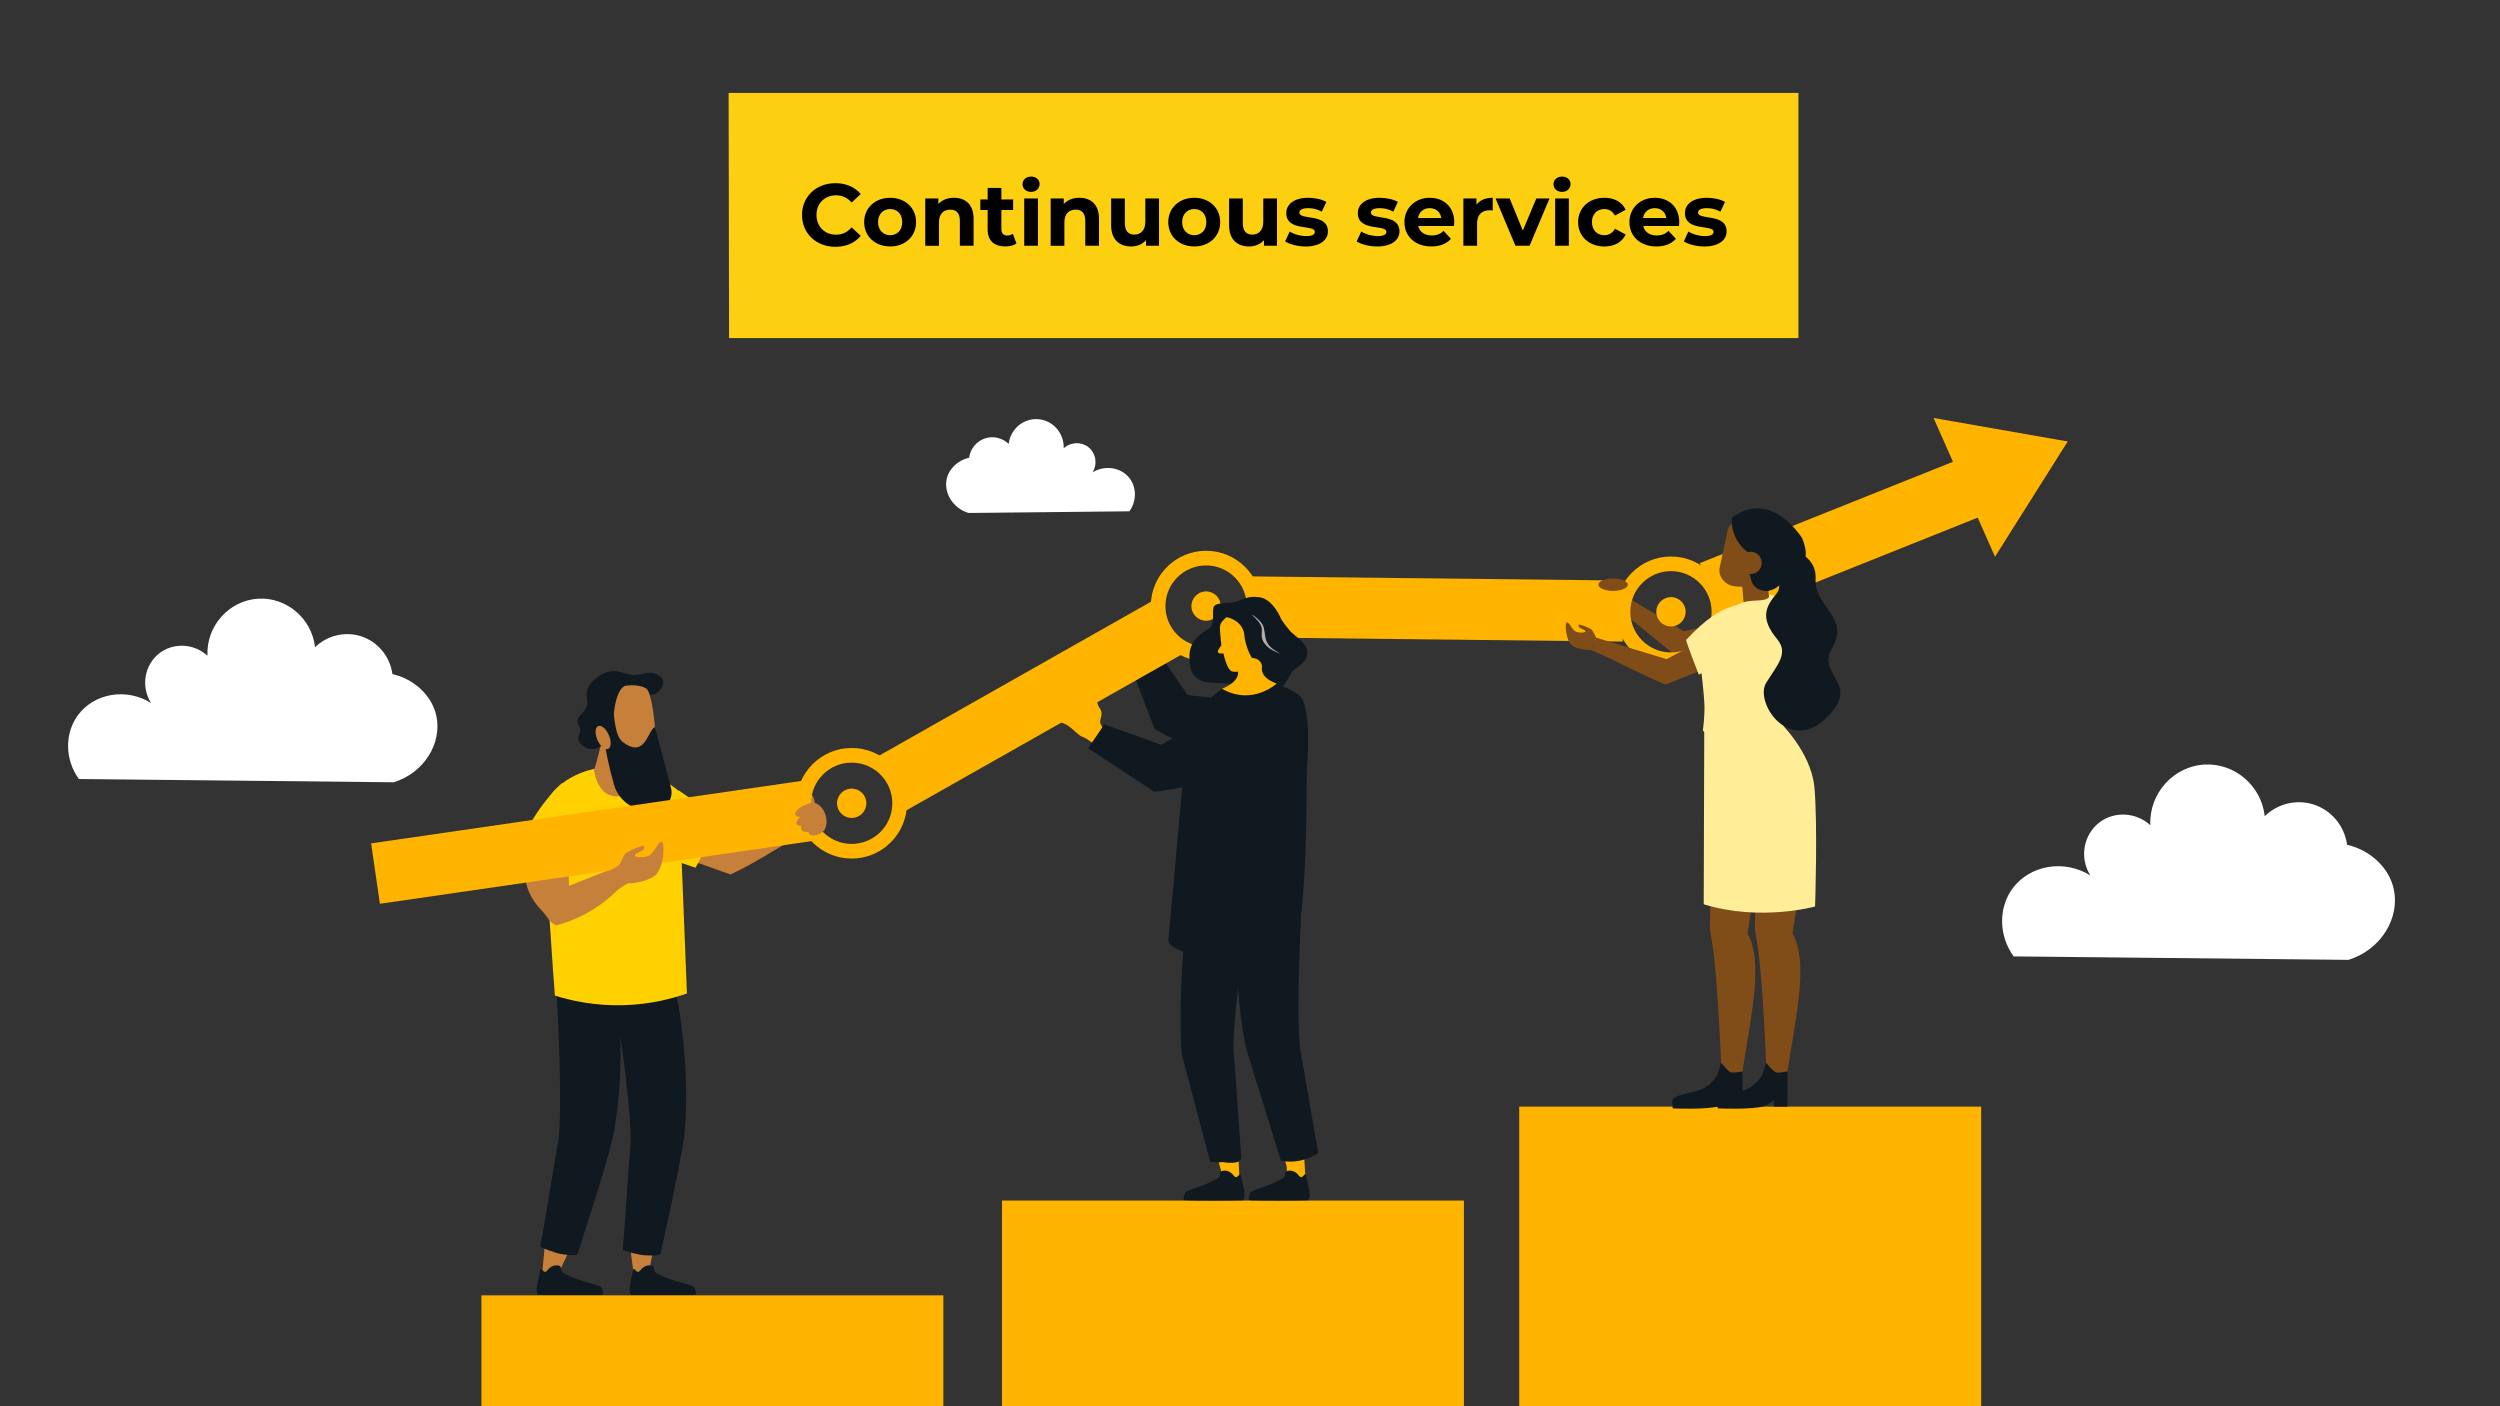
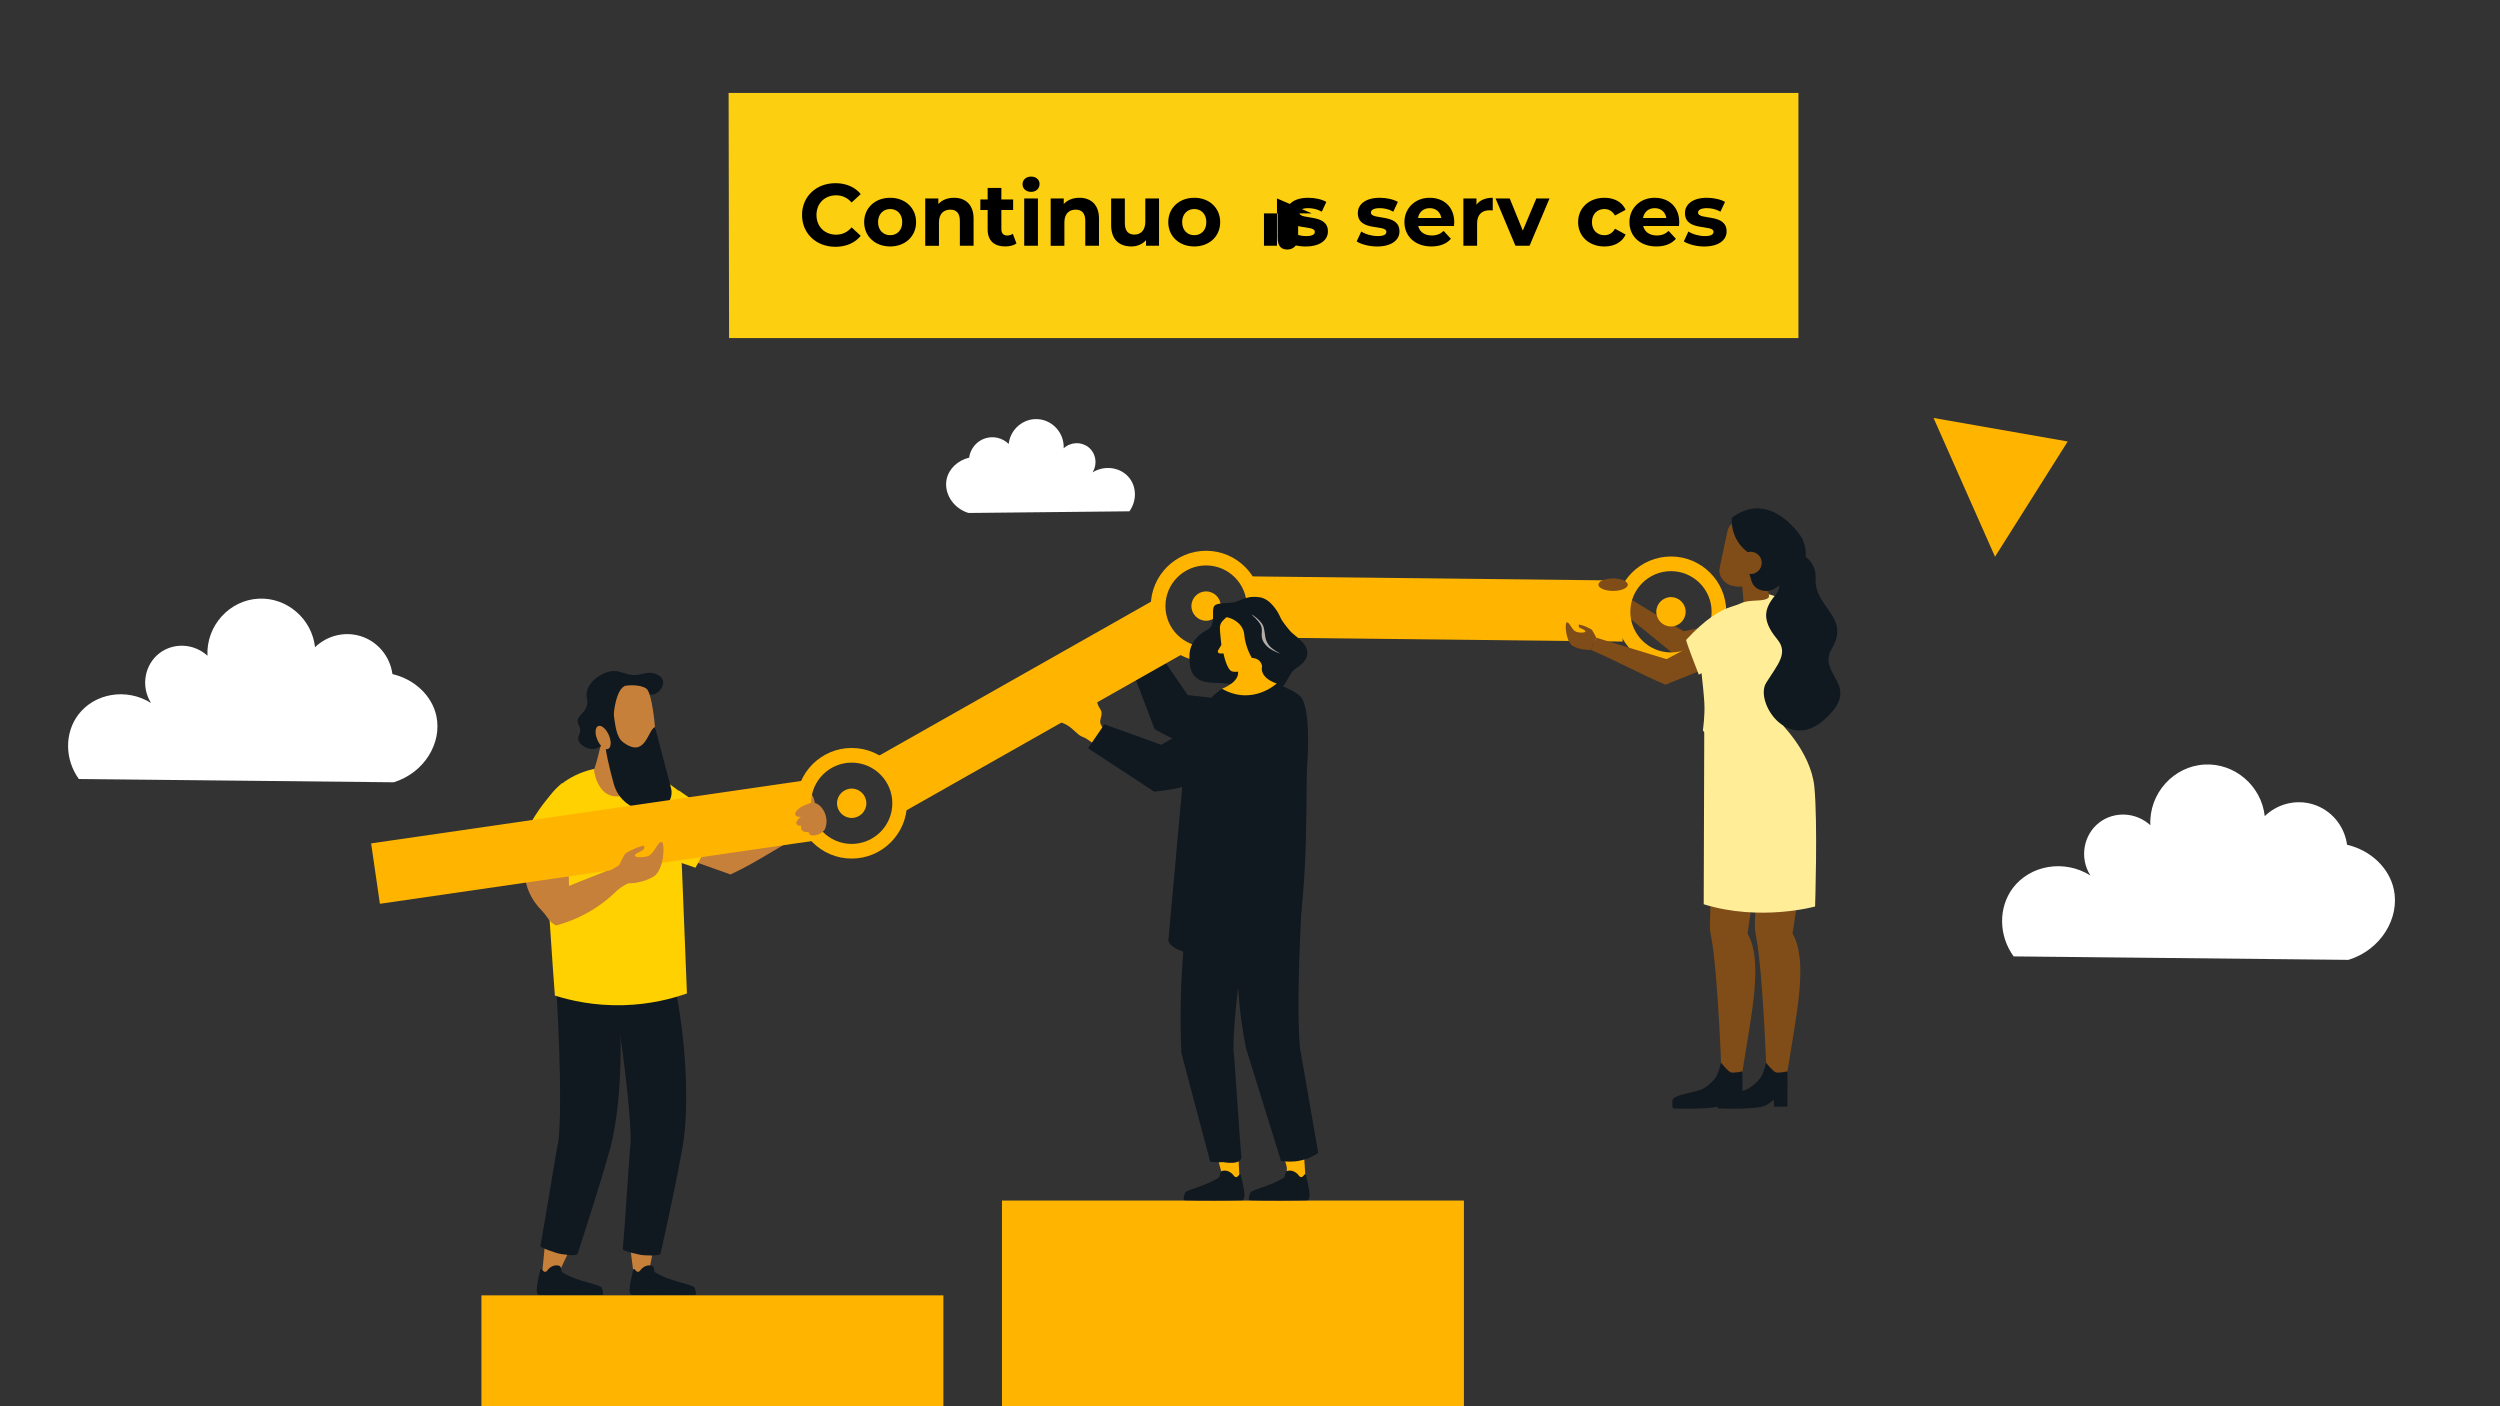
<svg xmlns="http://www.w3.org/2000/svg" id="Layer_1" viewBox="0 0 1024 576">
  <rect x="0" y="0" width="1024" height="576" fill="#333333" stroke="none" />
  <defs>
    <style>
      .cls-1 {
        fill: #c24627;
      }

      .cls-1, .cls-2, .cls-3, .cls-4, .cls-5, .cls-6, .cls-7 {
        fill-rule: evenodd;
      }

      .cls-8 {
        fill: #ffd100;
      }

      .cls-2, .cls-9 {
        fill: #c7803a;
      }

      .cls-3, .cls-10 {
        fill: #ffb500;
      }

      .cls-11 {
        fill: #b4aea9;
      }

      .cls-4, .cls-12 {
        fill: #101820;
      }

      .cls-13 {
        fill: #fccf10;
      }

      .cls-14 {
        isolation: isolate;
      }

      .cls-15, .cls-5 {
        fill: #804d18;
      }

      .cls-16 {
        fill: #fff;
      }

      .cls-6 {
        fill: #ffa890;
      }

      .cls-7 {
        fill: #ffee97;
      }
    </style>
  </defs>
  <path class="cls-16" d="M32.31,319.1c-5.86-8.12-5.85-18.91-.27-26.33,6.57-8.73,19.63-11.19,29.82-4.83-4.29-6.8-2.66-15.74,3.5-20.43,5.75-4.37,14.09-3.99,19.61,1.08-.56-12.3,9.01-22.78,20.96-23.38,11.48-.58,21.79,8.13,23.11,19.88,4.94-4.77,12.06-6.53,18.54-4.57,7,2.11,12.15,8.22,13.16,15.58,9.11,2.14,16.22,8.88,18,17.19,2.35,10.97-4.86,23.22-17.47,27.13-42.99-.44-85.99-.9-128.98-1.34h0l.02.02Z" />
  <path class="cls-16" d="M462.6,209.43c2.99-4.15,2.99-9.66.14-13.46-3.36-4.46-10.04-5.71-15.25-2.47,2.19-3.48,1.35-8.04-1.79-10.43-2.93-2.23-7.2-2.04-10.02.55.29-6.28-4.6-11.64-10.71-11.95-5.87-.3-11.14,4.15-11.81,10.16-2.53-2.44-6.16-3.34-9.48-2.33-3.58,1.08-6.22,4.2-6.73,7.96-4.65,1.1-8.29,4.54-9.2,8.78-1.21,5.6,2.48,11.87,8.92,13.87,21.97-.23,43.94-.45,65.91-.68h.02Z" />
  <path class="cls-16" d="M824.77,391.73c-6.23-8.64-6.23-20.11-.29-28.01,6.99-9.27,20.89-11.89,31.73-5.14-4.57-7.24-2.82-16.74,3.72-21.72,6.11-4.65,14.99-4.24,20.85,1.15-.6-13.08,9.58-24.22,22.29-24.86,12.22-.62,23.18,8.64,24.57,21.14,5.26-5.08,12.81-6.95,19.72-4.85,7.44,2.24,12.93,8.74,14,16.57,9.69,2.28,17.25,9.44,19.15,18.28,2.51,11.66-5.16,24.7-18.57,28.87-45.71-.47-91.45-.95-137.16-1.42l-.02-.02h.01Z" />
  <path class="cls-2" d="M284.08,336.48c4.66,2.02,9.3,4.05,13.96,6.07l34.32-10.26c1.09,3.05,1.22,3.39,2.29,6.46-12.14,5.57-23.31,13.86-35.44,19.43-7.55-2.69-15.1-5.39-22.65-8.07,2.51-4.54,5.01-9.09,7.52-13.63h0Z" />
  <path class="cls-12" d="M472.51,264.31l-11.12,4.05c3.84,10.1,7.7,20.19,11.54,30.29,9.28,5.36,17.53,8.16,23.36,9.71,9.68,2.58,15.88,4.14,21.59.88,5.87-3.35,7.98-9.95,8.75-13.06-3.33-2.67-6.68-5.33-10.01-8-10.04-1.16-20.1-2.31-30.14-3.48-4.65-6.8-9.3-13.6-13.95-20.4l-.02.02h0Z" />
  <g id="Legs">
    <path class="cls-9" d="M231.13,512.88c.52.16,1.11.13,1.74.02-1.54,3.2-3.05,6.4-4.49,9.63-2.79-.25-3.81-.63-6.25-1.77.4-3.64.71-7.46,1.11-11.33,2.35,1.65,5.16,2.83,7.89,3.44h0Z" />
    <path class="cls-9" d="M266.33,510.07c.54.06,1.13-.07,1.71-.28-.72,3.4-1.41,6.79-2.03,10.2-2.79.25-3.72,3.19-6.39,2.49-.51-3.63-1.3-10.55-1.85-14.41,2.71,1.2,5.75,1.88,8.56,1.99h0Z" />
    <path class="cls-12" d="M228.82,467.03h-.03c1.22-11.36.59-37.19-1.09-65.15,8.55-1.34,15.98-1.22,24.67-.96,3.2,21.82,2.16,52.87-2.51,69.67-3.9,14.02-8.84,29.28-13.28,42.95-.41,1.24-7.07.13-7.97-.14-.88-.25-7.44-2.3-7.28-3.09,2.13-11.05,6.88-41.59,7.5-43.3v.02h-.01Z" />
    <path class="cls-12" d="M258.36,467.83h-.03c.13-11.42-2.99-37.08-7.37-64.73,8.38-2.16,15.78-2.76,24.46-3.33,5.28,21.41,7.25,52.43,4.23,69.59-2.52,14.34-5.97,30-9.07,44.03-.28,1.27-7.03.8-7.95.64-.9-.17-7.63-1.57-7.54-2.38,1.05-11.21,2.82-42.06,3.29-43.82h-.02Z" />
  </g>
  <path class="cls-12" d="M227.46,518.33c.65-.09,1.3-.03,1.88.27.58.31.43,2.22.99,2.56,6.5,4.02,15.97,4.93,16.21,6.43.22,1.43,1.14,2.79-.22,2.84-5.47.22-21.3.15-25.42,0-2.41-.08,0-7.92.42-10.38.05-.28.41-.38.59-.15.35.44.96,1.29,1.63,1,.55-.24.82-.78,1.22-1.2.67-.69,1.68-1.25,2.71-1.41v.04Z" />
  <path class="cls-12" d="M265.5,518.33c.65-.09,1.3-.03,1.88.27.58.31.43,2.22.99,2.56,6.5,4.02,15.97,4.93,16.21,6.43.22,1.43,1.14,2.79-.22,2.84-5.47.22-21.3.15-25.42,0-2.41-.08,0-7.92.42-10.38.05-.28.41-.38.59-.15.35.44.96,1.29,1.63,1,.55-.24.82-.78,1.22-1.2.67-.69,1.68-1.25,2.71-1.41v.04Z" />
  <path class="cls-8" d="M227.29,407.8c6.4,2.01,16.2,4.28,28.27,3.92,10.92-.32,19.79-2.69,25.81-4.81-1.1-27.63-2.21-55.26-3.31-82.9,0,0-7.99-6.9-18.72-9.79-3.18-.85-6.83-.15-10.62.04-2.8.14-5.46.61-7.94,1.34-9.71,2.87-16.51,9.61-17.56,14.89-1.3,6.64,4.06,77.3,4.06,77.3v.02h0Z" />
  <path class="cls-9" d="M233.07,362.87l-.56-20.19h-14.91c-2.9,9.53-5.7,20.37,4.73,30.74,2.26,2.53,2.44,4.09,5.44,5.64,3.72-.98,8.75-2.72,14.16-5.93,5.33-3.17,9.23-6.69,11.87-9.46-.51-2.82-1.01-5.65-1.52-8.47-5,2.1-14.21,5.57-19.21,7.68h0,0Z" />
  <path class="cls-9" d="M245.74,306.52s-.89,4.2-2.44,8.94c0,0,1.77,16.07,15.76,8.91,0,0-1.98-10.22-.44-15.36s-11.39-9.07-12.88-2.49h0,.01Z" />
  <path class="cls-12" d="M262.6,276.18c-6.45,1.43-7.9-2.4-13.28-1.04-4.03,1.01-8.27,4.43-8.99,8.37-.46,2.5.85,3.27-.03,5.8-1.1,3.17-3.79,3.77-3.69,6.25.06,1.5,1.06,1.74,1.04,3.6-.02,1.85-1,2.2-.8,3.6.31,2.16,2.92,3.34,3.28,3.51.47.21,2.19.93,4.2.27.5-.17,1.76-.66,2.71-1.9,1.49-1.97,1.39-4.76.54-6.65-.61-1.35-1.28-1.5-1.63-2.98-.1-.46-.47-2,.27-3.25.78-1.32,1.97-.92,3.52-2.03,2.35-1.69,1.51-3.98,3.79-6.11,1.68-1.55,3.75-1.83,4.2-1.9,4.63-.63,6.64,3.65,10.03,2.71,2.37-.66,4.35-3.55,3.81-5.66-.48-1.84-2.78-2.66-3.24-2.82-2.26-.8-4.22-.13-5.75.21h.01v.02Z" />
  <path class="cls-9" d="M248.28,287.22c-1.85,14.78,1.4,26.53,2.49,28.89,2.21,4.74,15.25,2.9,16.46.71,3.13-5.65.55-31.87-2.25-34.55-2.79-2.67-15.77-2.54-16.71,4.94h0,0Z" />
  <path class="cls-12" d="M251.13,290.83l-3.46,12.02c.29,4.92,2.08,12.3,3.77,18.38,2.16,7.75,10.1,12.34,17.91,10.42.09-.02.18-.04.27-.06,3.9-.98,6.24-4.94,5.22-8.82l-6.55-24.96c-3,1.02-3.8,13.13-13.04,6.23-2.88-2.15-3.22-6.85-4.12-13.2h0Z" />
  <path class="cls-12" d="M251.15,303.77c-.53-9.91.72-20.76,4.73-22.81,0,0-9.88-1.19-11.98,7.21-2.09,8.41,3.89,16.62,3.89,16.62l3.37-1.02h0Z" />
  <path class="cls-9" d="M249.51,301.42c-1.03-2.62-2.97-4.45-4.33-4.08s-1.65,2.78-.61,5.41c1.03,2.62,2.97,4.45,4.33,4.08s1.65-2.78.61-5.41Z" />
  <path class="cls-8" d="M230.22,320.75c-3.68,3.47-8.27,8.54-12.33,15.47-2.93,5-4.84,9.71-6.12,13.62,4.4,1.88,9.04,4.07,13.87,6.63,3.45,1.82,7.35-4.99,10.38-3.15.76-6.06.47-5.66-1.06-15.22-1.1-6.89-2.93-12.72-4.73-17.34h-.01Z" />
  <path class="cls-8" d="M295.41,335.88c-2.95-2.06-5.9-4.12-8.85-6.18-2.88-2.01-5.75-4.01-8.63-6.02-.34,9.67-.7,19.35-1.04,29.02,2.67.91,5.32,1.81,7.99,2.72,3.51-6.51,7.02-13.02,10.53-19.55h-.01.01Z" />
  <path class="cls-5" d="M722.2,260.4l3.95-9.48-36.52,7.64-23.05-13.9-4.76,3.93c8.15,6.63,16.31,13.25,24.45,19.88,7.85-.77,15.69-1.54,23.54-2.31l12.4-5.76h-.01Z" />
  <ellipse class="cls-9" cx="331.96" cy="329.03" rx="1.79" ry="4.14" transform="translate(-42.9 49.86) rotate(-8.07)" />
  <rect class="cls-10" x="197.2" y="530.58" width="189.21" height="112.79" />
  <rect class="cls-10" x="410.41" y="491.75" width="189.21" height="151.15" />
-   <rect class="cls-10" x="622.28" y="453.28" width="189.21" height="188.32" />
  <rect class="cls-10" x="152.88" y="332.45" width="179.14" height="25" transform="translate(-47.04 38.41) rotate(-8.26)" />
  <rect class="cls-10" x="355.51" y="276.59" width="132.01" height="25" transform="translate(-87.72 245.22) rotate(-29.52)" />
  <rect class="cls-10" x="576.29" y="173.45" width="25" height="151.98" transform="translate(332.79 835.41) rotate(-89.36)" />
-   <rect class="cls-10" x="696.56" y="207.24" width="121.14" height="25" transform="translate(-27.44 297.02) rotate(-21.81)" />
  <polygon class="cls-10" points="846.93 180.83 791.98 171.2 817.16 228.03 846.93 180.83" />
  <path class="cls-10" d="M348.85,351.67c-12.49,0-22.65-10.16-22.65-22.65s10.16-22.65,22.65-22.65,22.65,10.16,22.65,22.65-10.16,22.65-22.65,22.65ZM348.85,312.37c-9.18,0-16.65,7.47-16.65,16.65s7.47,16.65,16.65,16.65,16.65-7.47,16.65-16.65-7.47-16.65-16.65-16.65Z" />
  <circle class="cls-10" cx="348.85" cy="329.02" r="6.01" />
  <path class="cls-10" d="M494.01,270.9c-12.49,0-22.65-10.16-22.65-22.65s10.16-22.65,22.65-22.65,22.65,10.16,22.65,22.65-10.16,22.65-22.65,22.65h0ZM494.01,231.6c-9.18,0-16.65,7.47-16.65,16.65s7.47,16.65,16.65,16.65,16.65-7.47,16.65-16.65-7.47-16.65-16.65-16.65Z" />
  <circle class="cls-10" cx="494.01" cy="248.25" r="6.01" />
  <path class="cls-10" d="M684.43,273.24c-12.49,0-22.65-10.16-22.65-22.65s10.16-22.65,22.65-22.65,22.65,10.16,22.65,22.65-10.16,22.65-22.65,22.65ZM684.43,233.94c-9.18,0-16.65,7.47-16.65,16.65s7.47,16.65,16.65,16.65,16.65-7.47,16.65-16.65-7.47-16.65-16.65-16.65Z" />
  <circle class="cls-10" cx="684.43" cy="250.59" r="6.01" />
  <path class="cls-5" d="M738.35,355.07h-19.59c.15,7.56.24,14.13.21,18.15-.02,3.2-.47,6.38.18,9.5,3.17,15.33,4.67,63.37,4.67,63.37,1.69,1.15,5.14-5.62,8.15-6.27,4.01-25.32,8.74-46,2.25-57.5l4.14-27.24h-.01Z" />
  <rect class="cls-12" x="726.6" y="445.1" width="5.53" height="8.18" />
  <path class="cls-12" d="M722.46,453.1c-4.67,1.5-18.85.9-18.85.9,0,0-.52-3.25.17-3.92,2.08-2.02,8.71-2.64,11.39-3.76,2.45-1.03,5.18-3.46,6.49-5.77.68-1.21,1.73-5.26,1.73-5.26,0,0,2.68,3.46,3.99,3.94,1.13.41,4.76-.39,4.76-.39v6.7s-6.62,6.57-9.69,7.55h.01Z" />
  <path class="cls-3" d="M729.46,254.51l11.46,19.14s-13.77,6.02-14.11,5.67c-18.62-19.61-3.94-30.28-3.94-30.28l6.58,5.47h0Z" />
  <path class="cls-6" d="M733.59,308.09l-.61,1.15s-.31.63-1.45,1.88c-1.15,1.25-1.72,2.31-2.45,4.31-.73,2.01-.74,2.93-1.54,4.62s-.63,2.1.59,1.01c1.23-1.09,1.74-3.03,2.18-3.53.45-.49.85.99.88,4.05.03,3.05.63,6.05,1.14,6.2.51.16.8-.26.7-2.46-.09-2.2-.25-5.72.34-5.42.18.09.84,4.01,1.09,6.04s1.27,2.22,1.39,1.32c.11-.91-.54-7.28-.34-7.29s1.41,3.35,2.23,5.33c.82,1.97,1.75,1.06,1.51.32s-1.66-5.47-1.58-5.91c.07-.43,1.36,1.46,2.2,2.94.83,1.48,1.81.96,1.33.15-.48-.82-1.64-3.13-2.54-5.72s-1.07-6.06-1.3-6.95c-.22-.88-2.28-3.05-3.76-2.06v.02h-.01Z" />
  <path class="cls-5" d="M698.9,301.24s1.74,55.98,1.63,71.98c-.02,3.2-.47,6.38.18,9.5,3.17,15.33,4.67,63.37,4.67,63.37,1.69,1.15,5.14-5.62,8.15-6.27,4.01-25.32,8.74-46,2.25-57.5l9.64-63.57-15.1-4.01-11.42-13.49h.01-.01Z" />
  <path class="cls-1" d="M709.2,356.1s8.35,12.98,8.36,12.97c0-.01,1.54-10.34,1.54-10.34l-9.89-2.64h-.01,0Z" />
  <path class="cls-7" d="M728.56,295.37s13.17,12.34,14.6,26.91.3,49.02.3,49.02c0,0-22.45,6.27-45.62-.92l.23-73.69,30.5-1.32h0Z" />
  <path class="cls-5" d="M713.31,236.52s.63,7.37,1.14,13.47c.14,1.63,1.14,3.05,2.63,3.73,1.48.68,3.22.5,4.53-.46.43-.31.85-.63,1.25-.91,1.81-1.31,2.7-3.55,2.27-5.75-1.07-5.63-3.03-15.89-3.03-15.89l-8.79,5.81h.01-.01Z" />
  <path class="cls-5" d="M729,222.09c.65-3.02-1.28-5.98-4.3-6.63-3.22-.69-7.28-1.54-10.5-2.23-3.02-.65-5.98,1.28-6.63,4.3-.95,4.44-2.27,10.68-3.21,15.12-.65,3.02,1.63,6.18,4.56,7.12,5.15,1.65,16.01-.69,16.65-3.71.95-4.44,2.49-9.53,3.43-13.98h0Z" />
  <path class="cls-5" d="M714.4,262.64l1.14-10.2-32.92,17.55-28.81-8.79-2.19,5.01c9.68,4.08,20.86,10.16,30.54,14.23,7.31-2.93,14.64-5.87,21.95-8.79l10.29-9h0Z" />
  <path class="cls-7" d="M696.97,275.72l-1.13.63s-5.49-13.93-5.16-14.28c7.66-8.33,13.75-12.13,18.44-13.53,1.43-.43,2.82-.94,4.19-1.54,3.68-1.64,9.14-.35,11.03-2.17.48-.46.13-1.45.13-1.45l4.97,1.55s3.63,1.66,4.04,5.32c1.28,11.45.7,14.97-2.17,26.31-1.04,4.14-2.1,15.85-.99,19.23,3.12,9.45-32.54,7.47-32.81,3.22,0,0,.91-6.04.58-11.3-.25-4.05-.76-8.38-1.14-12v.02h.02Z" />
  <path class="cls-4" d="M735.89,228.6c.16.13-5.81,16.31-14.98,13-9.18-3.3.46-22.03.46-22.03l14.52,9.02h0Z" />
  <path class="cls-4" d="M738.11,220.36s-12.64-20.42-28.76-8.27c0,0-2.37,19.06,25.83,19.18,7.9.03,2.93-10.91,2.93-10.91h0Z" />
  <path class="cls-4" d="M724.29,242.17s-11.61-1.06-7.49-18.96c4.1-17.9,12.27,7.69,12.27,7.69l-4.78,11.27Z" />
  <path class="cls-5" d="M712.5,230.43c-.07,2.51,1.91,4.61,4.43,4.68,2.51.07,4.61-1.91,4.68-4.43.07-2.51-1.91-4.61-4.43-4.68-2.51-.07-4.61,1.91-4.68,4.43Z" />
  <path class="cls-4" d="M728.09,234.2c-1-5.8,5.32-10.19,10.3-7.04,3.01,1.9,5.52,4.97,5.28,9.91-.59,11.76,14.4,15.64,6.64,28.64-6.51,10.89,13.21,14.75-3.26,29.22-15.05,13.23-28.42-7.63-23.62-15.26,4.79-7.64,9.25-12.17,4.47-17.9-7.3-8.75-4.45-13.54-.28-18.57,1.96-2.37,1.08-5.47.48-8.99h-.01,0Z" />
  <polygon class="cls-10" points="500.43 433.19 488.02 434.71 500.6 481.23 499.88 484.75 507.78 483.78 504.93 432.63 500.43 433.19" />
  <polygon class="cls-10" points="526.87 429.94 514.47 431.46 527.06 477.98 527.16 483.69 534.81 483.87 531.38 429.38 526.87 429.94" />
  <path class="cls-12" d="M528.78,479.52c-.65-.09-1.3-.03-1.88.27-.58.31-.43,2.22-.99,2.56-6.5,4.02-13.7,4.93-13.94,6.43-.22,1.43-1.14,2.79.22,2.84,5.47.22,19.02.15,23.15,0,2.41-.08,0-7.92-.42-10.38-.05-.28-.41-.38-.59-.15-.35.44-.96,1.29-1.63,1-.55-.24-.82-.78-1.22-1.2-.67-.69-1.68-1.25-2.71-1.41v.04Z" />
  <path class="cls-12" d="M502.1,479.52c-.65-.09-1.3-.03-1.88.27-.58.31-.43,2.22-.99,2.56-6.5,4.02-13.7,4.93-13.94,6.43-.22,1.43-1.14,2.79.22,2.84,5.47.22,19.02.15,23.15,0,2.41-.08,0-7.92-.42-10.38-.05-.28-.41-.38-.59-.15-.35.44-.96,1.29-1.63,1-.55-.24-.82-.78-1.22-1.2-.67-.69-1.68-1.25-2.71-1.41v.04Z" />
  <g id="Legs-2">
    <path class="cls-12" d="M532.45,428.97h.03c-1.22-11.36-.59-37.19,1.09-65.15-8.55-1.34-15.98-1.22-24.67-.95-2.01,13.37-3.07,29.65-1.27,47.97.65,6.58,1.6,12.77,2.74,18.51,4.77,15.38,9.54,30.77,14.32,46.14,1.7.3,4.56.59,7.97-.14,3.38-.72,5.86-2.13,7.28-3.09-2.5-14.43-5-28.86-7.5-43.3h.01,0Z" />
    <path class="cls-12" d="M505.19,429.78h.03c-.13-11.42,2.99-37.08,7.37-64.73-8.38-2.17-15.78-2.76-24.46-3.33-2.41,14.46-4.15,30.69-4.49,48.44-.15,7.35-.03,14.41.26,21.16,3.93,14.82,7.86,29.64,11.78,44.46,1.26.22,3.08.42,5.24.21,0,0,7.92,1.59,7.54-2.38-1.05-11.21-2.82-42.06-3.29-43.82h.02,0Z" />
  </g>
  <path class="cls-12" d="M506.17,246.52c-2.18.81-7.81,0-8.9,1.84s.54,6.29-1.63,8.79c-1.06,1.22-8.47,3.47-8.47,11.84,0,6.19,1.7,8.52,5.06,9.9,2.7,1.1,7.74.72,8.94.89,1.2.18,8.25.4,11.08,1.48,2.83,1.08,7.05,3.58,10.1,2.71,3.04-.86,5.87-7.71,7.17-9.12s5.97-3.37,5.97-7.49-5.53-7.05-7.05-8.9c-1.52-1.84-3.37-4.01-4.13-5.87-.76-1.84-3.91-7.27-8.25-7.93-4.34-.66-6.07.44-9.88,1.84h-.01v.02Z" />
  <path class="cls-12" d="M478.63,384.45l6.54-72.2s2.12-22.16,15.65-30.21c1.35-.8,3.58-.81,5.34-1.45,1.89-.69,3.32-1.97,5.29-2,9.6-.15,20.13,4.39,21.91,7.65,3.07,5.64,2.55,20.3,2.06,27.16-.7,9.86.79,46.77-4.59,74.98-1.38,7.23-53.96,5.71-52.22-3.92h.02Z" />
  <path class="cls-12" d="M497.45,250.54c.66-.24,2.22,2,3.91,2.19-.8,1.46-1.23,2.35-1.35,4.7-.13,2.34,10.49,16.83,10.49,16.83l3.09,7.56c-5.36-1.41-6.37-1.71-10.49-1.82s-6.98-1.07-9.82-2.74c-2.93-1.71-5.91-8.75-1.72-12.93,4.18-4.18,6.5-7.54,6.43-9.52s-1.33-3.96-.52-4.25h-.01v-.02Z" />
  <path class="cls-10" d="M504.58,274.97c-2.14-.71-3.44-7.32-3.44-7.32h-1.46c-.58,0-1-.55-.84-1.11l1.43-2.38s-.65-5.96-.61-7.07c.02-1,.4-1.96,1.07-2.7,1.3-1.42,3.62-3.57,5.97-3.98,8.57-1.48,13.11,2.76,13.21,10.85.09,8.08-9.56,13.11-9.56,13.11,0,0-3.78,1.28-5.76.63h0v-.03Z" />
  <path class="cls-12" d="M501.28,252.73c1.73-.26,7.97,1.8,8.4,7.41s5.29,18.12,14.52,14.23c6.89-2.9-4.48-22.28-4.48-22.28l-7.18-4.59s-10.22,2-11.26,5.24h0Z" />
  <path id="Neck" class="cls-10" d="M516.97,272.89s-1.59,4.44,5.95,7.08c0,0-9.89,9.26-22.41,2.14,0,0,7.7-2.76,6.5-7.53s8.86-7.77,9.95-1.68h.01Z" />
  <path class="cls-12" d="M452.32,296.69l-6.64,9.8c9.03,5.93,18.07,11.86,27.1,17.78,10.66-1.09,18.99-3.66,24.62-5.8,9.36-3.57,15.29-5.95,18.01-11.93,2.79-6.16.65-12.74-.56-15.71-4.27-.21-8.53-.41-12.8-.61-8.82,4.95-17.65,9.9-26.46,14.84-7.75-2.79-15.5-5.57-23.25-8.37h-.02Z" />
  <path class="cls-10" d="M451.55,297.91c-.21-.32-.42-.69-.63-1.1-1.09-2.28,1.44-3.91-.4-6.6-2.46-3.59-.57-7.68-2.42-7.15-1.65.48-.39,6.02-1.64,5.9-2.91-.27-9.4-10.21-10.64-8.97-1.46,1.46,4.58,7.21,3.89,8.14-.5.67-7.76-6.54-8.97-5.16-1.33,1.53,7.61,6.44,6.82,7.56-.55.79-8.4-3.95-9.14-2.64-.84,1.51,8.07,4.7,7.93,5.7-.11.78-6.9-2.23-7.04-1.01-.21,1.68,5.84,3.24,7.74,4.41,2.97,1.82,4.44,4.21,6.32,4.8,1.07.33,2.69,1.45,3.88,2.35,1.42-2.07,2.83-4.15,4.26-6.22l.02-.02h.02Z" />
  <path class="cls-9" d="M257.83,361.78c.67.13,6.3-.32,10.31-3.01,4.04-3.31,4.18-13.48,2.97-13.86-1.65-.5-2.91,4.5-5.46,5.64-1.27.56-5.2.95-5.54,0-.33-.95,1.81-1.33,3.24-2.41.95-.7.34-1.83.34-1.83l-2.98.96s-4.14,1.73-4.73,2.56c-.6.82-2.4,4.55-2.4,4.55l-5.64,3.34,3.45,7.94s5.27-4.1,6.43-3.89h.01Z" />
  <ellipse class="cls-15" cx="660.72" cy="239.49" rx="6.02" ry="2.55" />
  <ellipse class="cls-9" cx="333.89" cy="335.06" rx="4.44" ry="6.44" transform="translate(-86.71 118.62) rotate(-17.87)" />
  <ellipse class="cls-9" cx="330.18" cy="331.82" rx="4.83" ry="2.09" transform="translate(-108.48 168.41) rotate(-24.71)" />
  <ellipse class="cls-9" cx="331.35" cy="335.17" rx="5.59" ry="2.27" transform="translate(-109.77 169.2) rotate(-24.71)" />
  <ellipse class="cls-9" cx="332.65" cy="337.66" rx="4.88" ry="2.7" transform="translate(-110.69 169.97) rotate(-24.71)" />
  <ellipse class="cls-9" cx="334.66" cy="339.84" rx="3.66" ry="1.99" transform="translate(-111.42 171.01) rotate(-24.71)" />
  <path class="cls-11" d="M512.59,251.77s2.75,2.11,3.84,4.3-.45,4.43,1.13,6.9c1.57,2.47,3.42,3.4,7.06,4.93-4.19-2.4-5.04-3.48-5.88-5.34s-.54-5.01-1.65-6.8c-1.1-1.79-3.66-3.9-4.51-3.98h.01Z" />
  <rect class="cls-12" x="708.17" y="445.1" width="5.53" height="8.18" />
  <path class="cls-12" d="M704.02,453.1c-4.67,1.5-18.85.9-18.85.9,0,0-.52-3.25.17-3.92,2.08-2.02,8.71-2.64,11.39-3.76,2.45-1.03,5.18-3.46,6.49-5.77.68-1.21,1.73-5.26,1.73-5.26,0,0,2.68,3.46,3.99,3.94,1.13.41,4.76-.39,4.76-.39v6.7s-6.62,6.57-9.69,7.55h.01Z" />
  <path class="cls-15" d="M651.62,266.2c-.43.06-4.7.06-7.57-1.71-2.85-2.17-3.15-9.3-2.34-9.54,1.14-.34,2.05,3.03,3.83,3.81.89.4,3.58.57,3.8-.07.21-.65-1.23-.92-2.32-1.6-.68-.43-.28-1.31-.28-1.31l2.05.57s2.88,1.16,3.31,1.71,1.72,3.13,1.72,3.13" />
  <path class="cls-13" d="M298.63,138.47h438V38.07h-438.19l.19,100.4h0Z" />
  <g class="cls-14">
    <g class="cls-14">
      <path d="M328.51,88.06c0-7.59,5.83-13.03,13.68-13.03,4.36,0,7.99,1.58,10.37,4.46l-3.74,3.46c-1.69-1.94-3.82-2.95-6.33-2.95-4.72,0-8.06,3.31-8.06,8.06s3.35,8.06,8.06,8.06c2.52,0,4.64-1.01,6.33-2.99l3.74,3.46c-2.38,2.92-6.01,4.5-10.4,4.5-7.81,0-13.64-5.43-13.64-13.03Z" />
    </g>
    <g class="cls-14">
      <path d="M353.96,90.98c0-5.83,4.5-9.97,10.65-9.97s10.62,4.14,10.62,9.97-4.46,9.97-10.62,9.97-10.65-4.14-10.65-9.97ZM369.55,90.98c0-3.35-2.12-5.36-4.93-5.36s-4.97,2.02-4.97,5.36,2.16,5.36,4.97,5.36,4.93-2.02,4.93-5.36Z" />
      <path d="M398.78,89.57v11.09h-5.62v-10.22c0-3.13-1.44-4.57-3.92-4.57-2.7,0-4.64,1.66-4.64,5.22v9.58h-5.62v-19.37h5.36v2.27c1.51-1.66,3.78-2.56,6.41-2.56,4.57,0,8.03,2.66,8.03,8.57Z" />
      <path d="M416.35,99.72c-1.15.83-2.84,1.22-4.57,1.22-4.57,0-7.24-2.34-7.24-6.95v-7.96h-2.99v-4.32h2.99v-4.72h5.62v4.72h4.82v4.32h-4.82v7.88c0,1.66.9,2.56,2.41,2.56.83,0,1.66-.25,2.27-.72l1.51,3.96Z" />
      <path d="M418.83,75.46c0-1.76,1.4-3.13,3.49-3.13s3.49,1.3,3.49,3.02c0,1.87-1.4,3.24-3.49,3.24s-3.49-1.37-3.49-3.13ZM419.52,81.29h5.62v19.37h-5.62v-19.37Z" />
      <path d="M450.15,89.57v11.09h-5.62v-10.22c0-3.13-1.44-4.57-3.92-4.57-2.7,0-4.64,1.66-4.64,5.22v9.58h-5.62v-19.37h5.36v2.27c1.51-1.66,3.78-2.56,6.41-2.56,4.57,0,8.03,2.66,8.03,8.57Z" />
      <path d="M474.74,81.29v19.37h-5.33v-2.3c-1.48,1.69-3.64,2.59-6.01,2.59-4.86,0-8.28-2.74-8.28-8.71v-10.94h5.62v10.11c0,3.24,1.44,4.68,3.92,4.68s4.46-1.66,4.46-5.22v-9.57h5.62Z" />
      <path d="M478.52,90.98c0-5.83,4.5-9.97,10.65-9.97s10.62,4.14,10.62,9.97-4.46,9.97-10.62,9.97-10.65-4.14-10.65-9.97ZM494.11,90.98c0-3.35-2.12-5.36-4.93-5.36s-4.97,2.02-4.97,5.36,2.16,5.36,4.97,5.36,4.93-2.02,4.93-5.36Z" />
-       <path d="M523.05,81.29v19.37h-5.33v-2.3c-1.48,1.69-3.64,2.59-6.01,2.59-4.86,0-8.28-2.74-8.28-8.71v-10.94h5.62v10.11c0,3.24,1.44,4.68,3.92,4.68s4.46-1.66,4.46-5.22v-9.57h5.62Z" />
+       <path d="M523.05,81.29v19.37h-5.33v-2.3v-10.94h5.62v10.11c0,3.24,1.44,4.68,3.92,4.68s4.46-1.66,4.46-5.22v-9.57h5.62Z" />
      <path d="M526.4,98.86l1.87-4.03c1.73,1.12,4.36,1.87,6.73,1.87,2.59,0,3.56-.68,3.56-1.76,0-3.17-11.7.07-11.7-7.67,0-3.67,3.31-6.26,8.96-6.26,2.66,0,5.62.61,7.45,1.69l-1.87,4c-1.91-1.08-3.82-1.44-5.58-1.44-2.52,0-3.6.79-3.6,1.8,0,3.31,11.7.11,11.7,7.74,0,3.6-3.35,6.16-9.14,6.16-3.28,0-6.59-.9-8.39-2.09Z" />
      <path d="M555.7,98.86l1.87-4.03c1.73,1.12,4.36,1.87,6.73,1.87,2.59,0,3.56-.68,3.56-1.76,0-3.17-11.7.07-11.7-7.67,0-3.67,3.31-6.26,8.96-6.26,2.66,0,5.62.61,7.45,1.69l-1.87,4c-1.91-1.08-3.82-1.44-5.58-1.44-2.52,0-3.6.79-3.6,1.8,0,3.31,11.7.11,11.7,7.74,0,3.6-3.35,6.16-9.14,6.16-3.28,0-6.59-.9-8.39-2.09Z" />
      <path d="M595.55,92.56h-14.65c.54,2.41,2.59,3.89,5.54,3.89,2.05,0,3.53-.61,4.86-1.87l2.99,3.24c-1.8,2.05-4.5,3.13-7.99,3.13-6.7,0-11.05-4.21-11.05-9.97s4.43-9.97,10.33-9.97,10.08,3.82,10.08,10.04c0,.43-.07,1.04-.11,1.51ZM580.83,89.29h9.54c-.4-2.45-2.23-4.03-4.75-4.03s-4.39,1.55-4.79,4.03Z" />
    </g>
    <g class="cls-14">
      <path d="M611.43,81.01v5.18c-.47-.04-.83-.07-1.26-.07-3.1,0-5.15,1.69-5.15,5.4v9.14h-5.62v-19.37h5.36v2.56c1.37-1.87,3.67-2.84,6.66-2.84Z" />
    </g>
    <g class="cls-14">
      <path d="M634.68,81.29l-8.17,19.37h-5.79l-8.13-19.37h5.79l5.36,13.17,5.54-13.17h5.4Z" />
-       <path d="M636.31,75.46c0-1.76,1.4-3.13,3.49-3.13s3.49,1.3,3.49,3.02c0,1.87-1.4,3.24-3.49,3.24s-3.49-1.37-3.49-3.13ZM636.99,81.29h5.62v19.37h-5.62v-19.37Z" />
    </g>
    <g class="cls-14">
      <path d="M646.39,90.98c0-5.83,4.5-9.97,10.8-9.97,4.07,0,7.27,1.76,8.67,4.93l-4.36,2.34c-1.04-1.83-2.59-2.66-4.36-2.66-2.84,0-5.08,1.98-5.08,5.36s2.23,5.36,5.08,5.36c1.76,0,3.31-.79,4.36-2.66l4.36,2.38c-1.4,3.1-4.61,4.9-8.67,4.9-6.3,0-10.8-4.14-10.8-9.97Z" />
    </g>
    <g class="cls-14">
      <path d="M687.71,92.56h-14.65c.54,2.41,2.59,3.89,5.54,3.89,2.05,0,3.53-.61,4.86-1.87l2.99,3.24c-1.8,2.05-4.5,3.13-7.99,3.13-6.7,0-11.05-4.21-11.05-9.97s4.43-9.97,10.33-9.97,10.08,3.82,10.08,10.04c0,.43-.07,1.04-.11,1.51ZM672.99,89.29h9.54c-.4-2.45-2.23-4.03-4.75-4.03s-4.39,1.55-4.79,4.03Z" />
      <path d="M689.7,98.86l1.87-4.03c1.73,1.12,4.36,1.87,6.73,1.87,2.59,0,3.56-.68,3.56-1.76,0-3.17-11.7.07-11.7-7.67,0-3.67,3.31-6.26,8.96-6.26,2.66,0,5.62.61,7.45,1.69l-1.87,4c-1.91-1.08-3.82-1.44-5.58-1.44-2.52,0-3.6.79-3.6,1.8,0,3.31,11.7.11,11.7,7.74,0,3.6-3.35,6.16-9.14,6.16-3.28,0-6.59-.9-8.39-2.09Z" />
    </g>
  </g>
</svg>